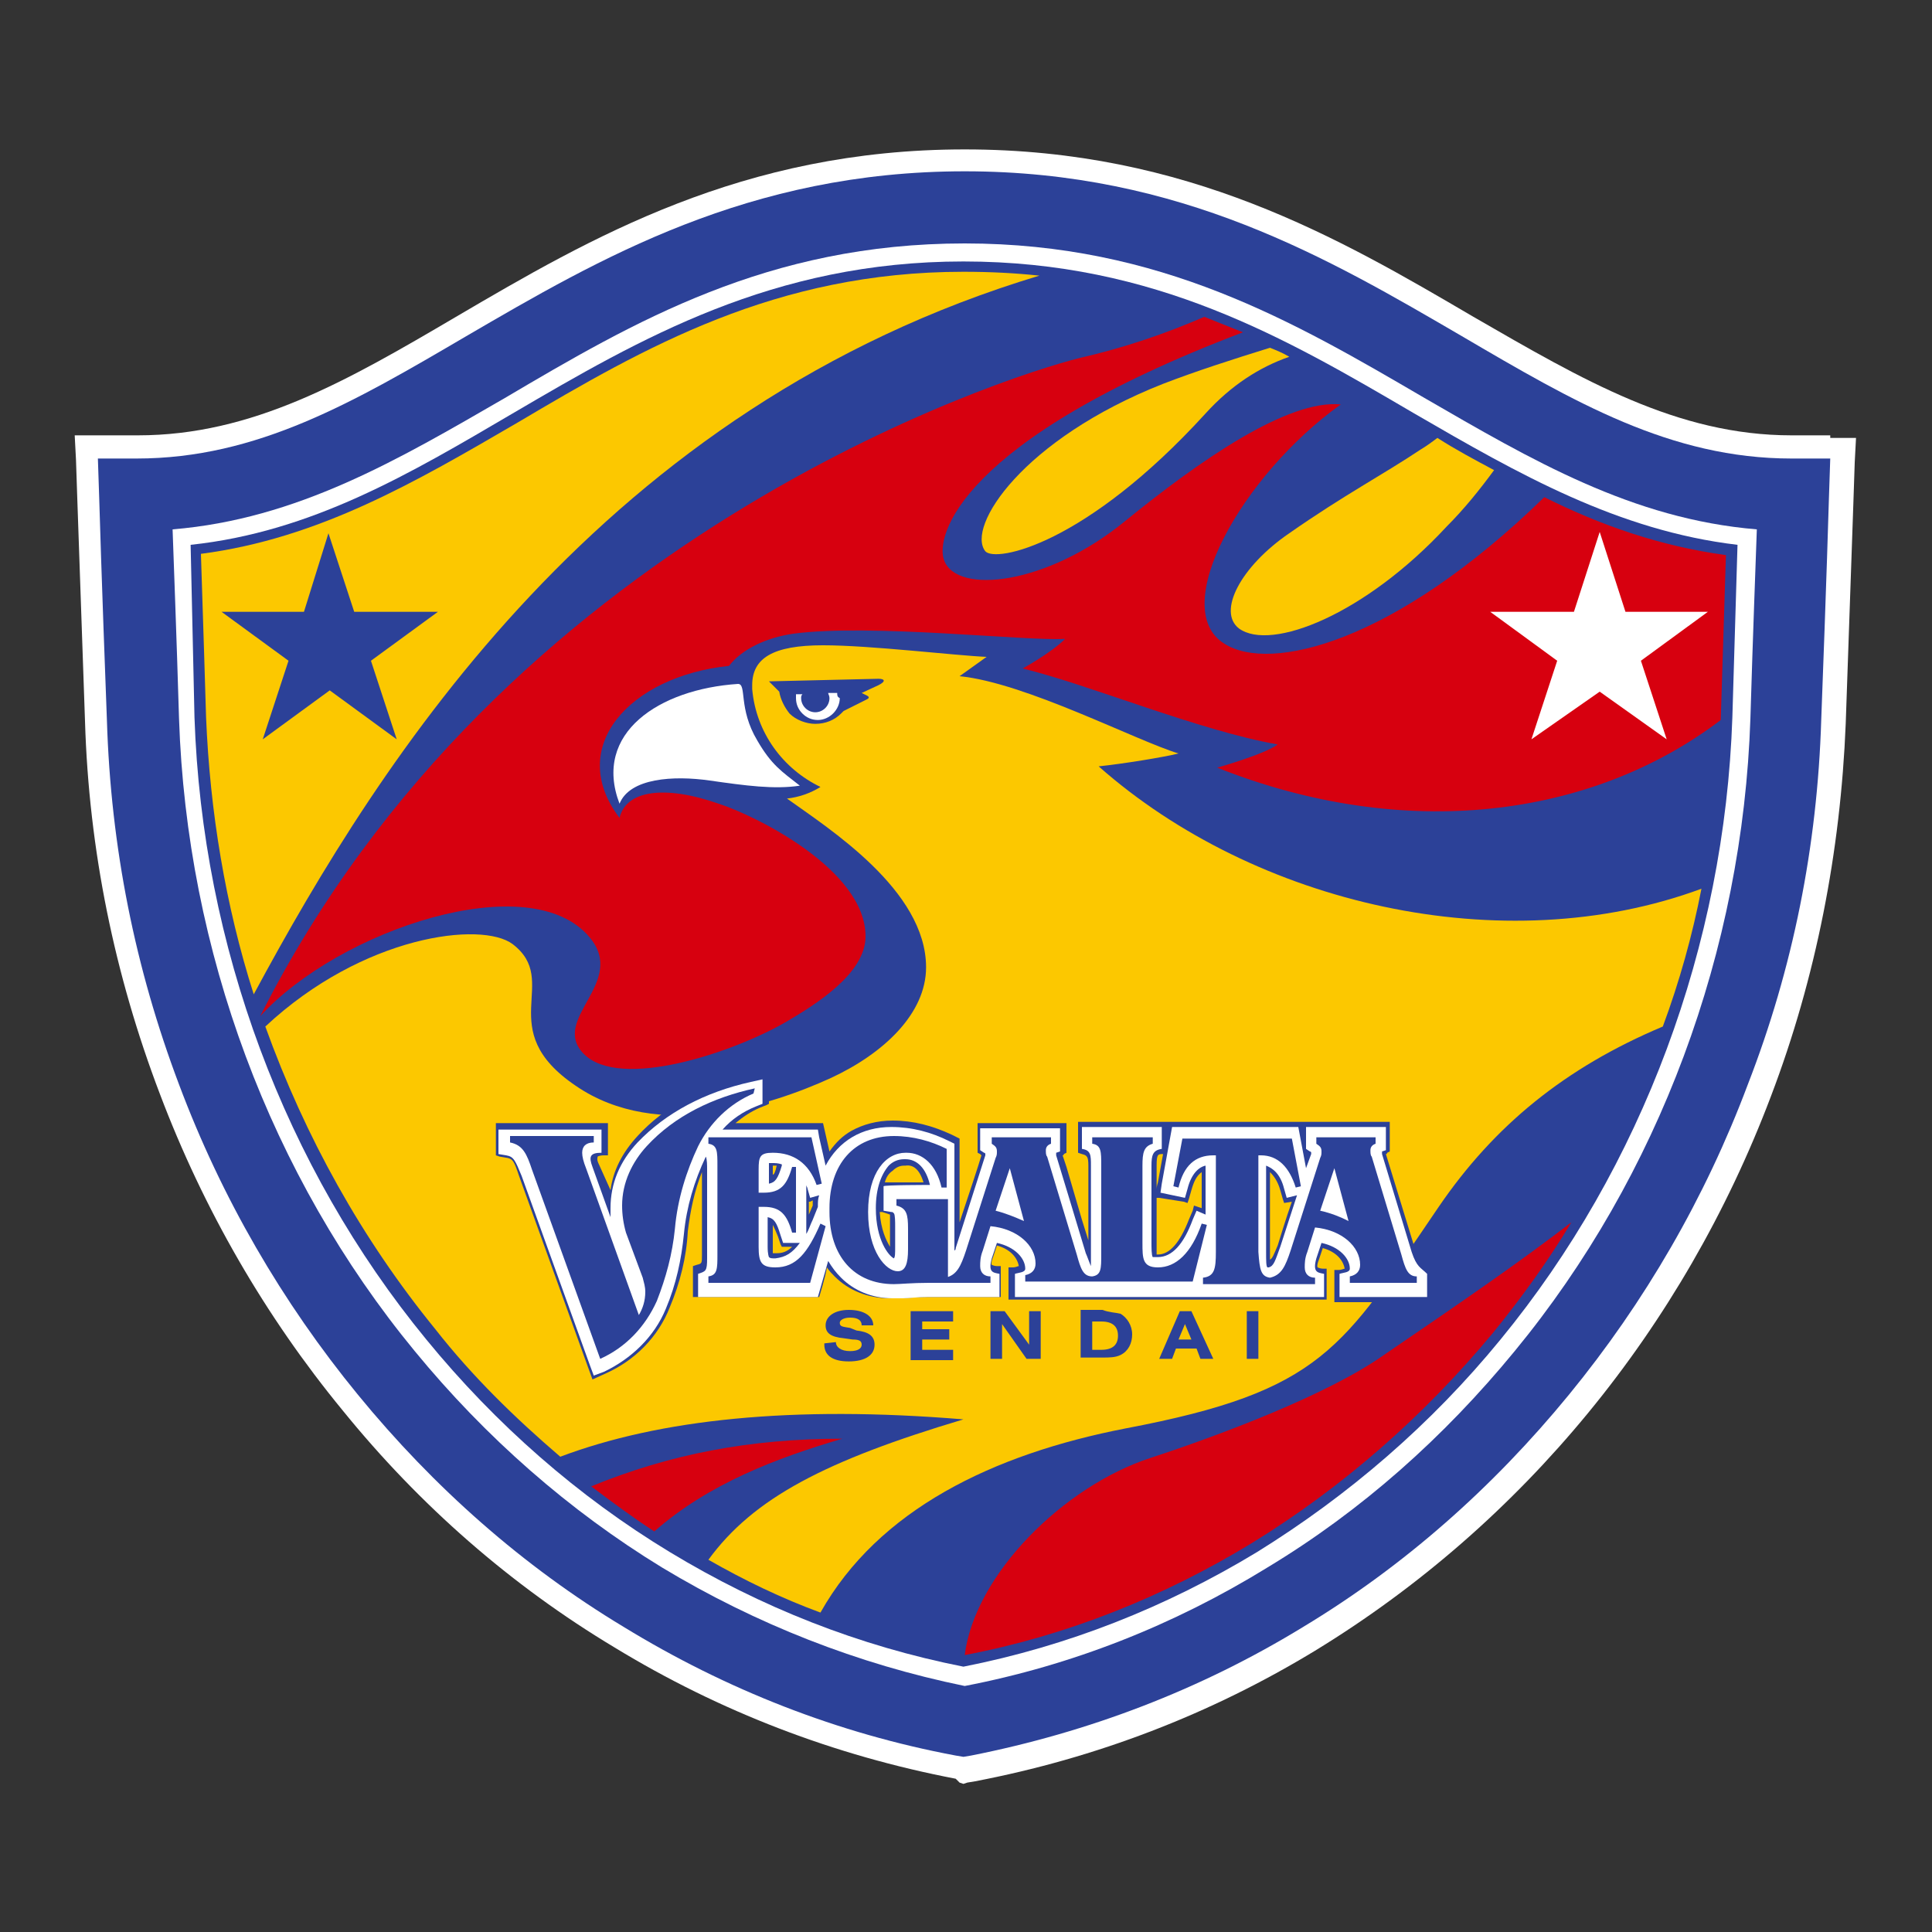
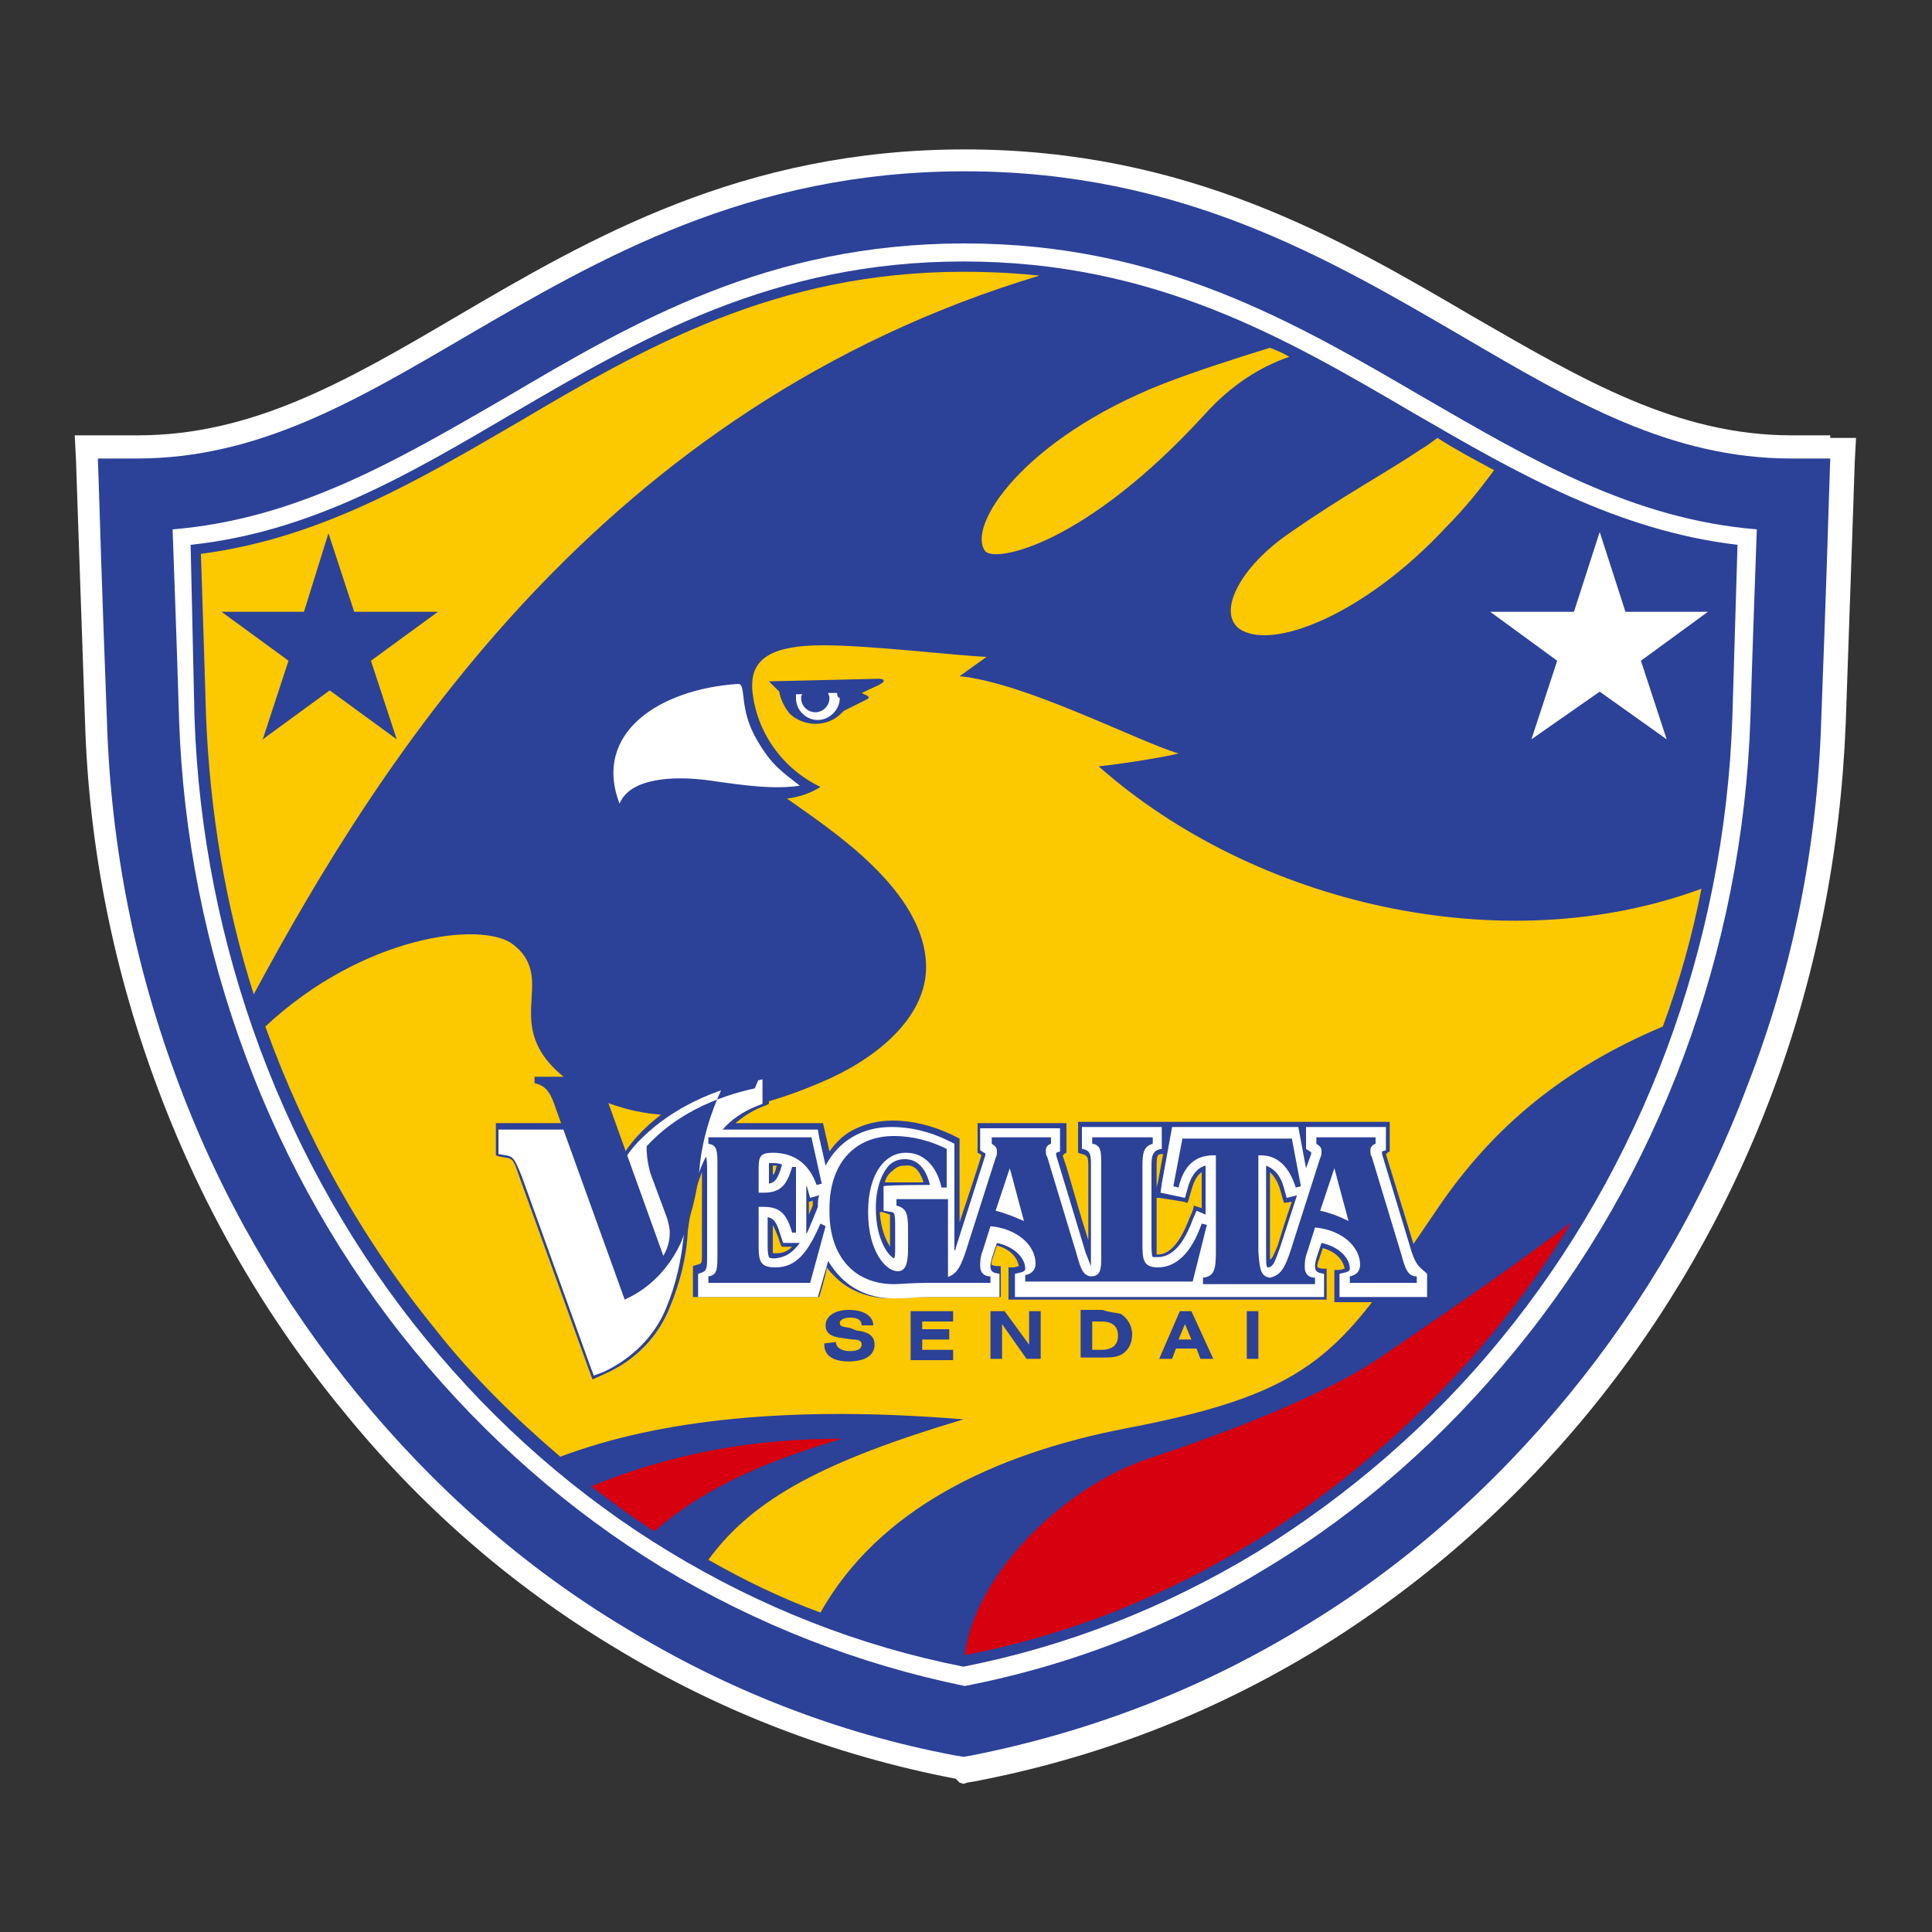
<svg xmlns="http://www.w3.org/2000/svg" version="1.1" id="レイヤー_1" x="0px" y="0px" viewBox="0 0 150 150" style="enable-background:new 0 0 150 150;" xml:space="preserve">
  <rect x="0" y="0" width="150" height="150" fill="#333333" stroke="none" />
  <style type="text/css">
	.st0{fill:#FFFFFF;}
	.st1{fill:#2C4198;}
	.st2{fill:#D7000F;}
	.st3{fill:#FCC800;}
</style>
  <path class="st0" d="M142.1,33.8h-3c-8.9,0-16.2-4.3-24.7-9.2c-10.4-6.1-22.2-13-39.5-13s-29.1,6.9-39.5,13  c-8.5,5-15.8,9.2-24.7,9.2H5.8l0.1,1.9l0.1,3L6.6,56c0.3,10,2.3,19.7,5.8,28.9c3.4,9,8.2,17.3,14.2,24.6c6,7.4,13.1,13.6,21.1,18.4  c8.2,5,17.1,8.4,26.5,10.2l0.3,0.3l0.3,0.1l0.3-0.1l0.6-0.1c9.4-1.8,18.3-5.2,26.5-10.2c8-4.9,15.1-11.1,21.1-18.4  c6-7.3,10.8-15.6,14.2-24.6c3.5-9.2,5.4-19,5.8-28.9l0.6-17.3l0.1-3l0.1-1.9h-2L142.1,33.8z" />
  <path class="st1" d="M8.3,55.9C7.9,45.4,7.7,38.7,7.7,38.6l-0.1-3h3c9.4,0,16.9-4.4,25.6-9.5c10.3-6,21.9-12.8,38.7-12.8  s28.3,6.8,38.6,12.8c8.7,5.1,16.2,9.5,25.6,9.5h3l-0.1,3c0,0.1-0.2,6.8-0.6,17.3c-0.3,9.8-2.2,19.3-5.7,28.3  c-3.3,8.8-8,16.9-13.9,24.1c-5.9,7.2-12.8,13.3-20.6,18c-8,4.9-16.7,8.2-25.8,10l-0.6,0.1l-0.6-0.1c-9.1-1.7-17.8-5.1-25.8-10  c-7.8-4.7-14.7-10.8-20.6-18S17.2,93,13.9,84.2C10.5,75.2,8.6,65.8,8.3,55.9L8.3,55.9z" />
  <path class="st0" d="M110.6,30.9c-10.1-5.9-20.5-12-35.7-12c-15.3,0-25.7,6.1-35.7,12c-8.3,4.8-16.1,9.4-25.8,10.2  c0.1,2.9,0.3,8,0.5,14.7c0.6,18,7.1,35.5,18.3,49.1c5.5,6.7,12,12.4,19.2,16.8c7.3,4.4,15.2,7.5,23.5,9.2c8.3-1.6,16.2-4.7,23.5-9.2  c7.3-4.4,13.7-10.1,19.2-16.8c11.2-13.6,17.7-31.1,18.3-49.1c0.2-6.7,0.4-11.8,0.5-14.7C126.7,40.3,118.9,35.7,110.6,30.9z" />
  <path class="st1" d="M134.9,42.3l-0.4,13.4c-0.6,17.7-7,34.9-18,48.3c-5.4,6.6-11.8,12.1-18.9,16.5c-7.1,4.3-14.7,7.3-22.8,8.9  c-8.1-1.6-15.7-4.6-22.8-8.9s-13.5-9.9-18.9-16.5c-11-13.4-17.4-30.6-18-48.3l-0.3-13.4c9.4-1,17-5.5,25-10.2  c9.9-5.8,20.2-11.8,35-11.8c14.9,0,25.1,6,35,11.8C117.9,36.8,125.6,41.2,134.9,42.3L134.9,42.3z" />
  <g>
-     <path class="st2" d="M95.1,50c-4.5-2.7,1.3-13.1,9-18.6c-4.1-0.4-10.9,4.3-16.8,9.1c-6,4.9-13,5.7-14,3c-0.7-1.8,1.1-9.3,23.2-17.7   l-3-1.2c-3,1.3-6.2,2.4-9.7,3.2c-6,1.5-44.9,14-63.6,51.1c6.1-6.7,21-11.7,25.6-6.1c2.9,3.5-3.1,6.3-0.5,9   c2.8,2.9,11.7-0.1,15.8-2.5c2.2-1.3,6.1-3.7,6.1-6.6c0-5.2-8.6-9.4-11.4-10.3c-4.3-1.5-7.2-1-7.7,1.1c-4.2-5.5,0.8-11,8.5-11.8   c1-1.3,2.9-2.2,5-2.5c6-0.8,18.2,0.6,21.1,0.4c-1.1,1.1-3.3,2.3-3.3,2.3c5.3,1.3,13.6,4.8,19.8,5.9c-1.1,0.8-4.7,1.8-4.7,1.8   c14.6,5.8,29.1,3.9,39.1-3.7v-0.1l0.4-12.7c-5.1-0.7-9.7-2.3-14.1-4.5C108.2,50,98.6,52.2,95.1,50z" />
    <path class="st2" d="M65.4,111.7c-7.2,0-13.4,1.2-19.5,3.7c1.6,1.2,3.2,2.4,4.9,3.5C55,115.2,60.3,113.2,65.4,111.7z" />
    <path class="st2" d="M97.2,119.8c7-4.3,13.3-9.8,18.7-16.3c2.2-2.7,4.3-5.6,6.1-8.6c-3.9,3-8.1,5.9-14.7,10.4   c-4.3,3-12.5,6.1-18,7.9c-6.7,2.2-13.6,9-14.4,15.3C82.8,127,90.3,124,97.2,119.8z" />
  </g>
  <g>
    <path class="st3" d="M96.2,48.8c2.5,1.8,9.8-1.1,16.1-7.9c1.4-1.4,2.6-2.9,3.7-4.4c-1.5-0.8-3-1.6-4.4-2.5   c-0.4,0.3-0.8,0.6-1.3,0.9c-3,2-5.9,3.5-10.2,6.5C96.3,44,94.5,47.5,96.2,48.8z" />
    <path class="st3" d="M76.5,42.8c0.8,0.9,7.8-0.5,17.1-10.7c2-2.2,4.2-3.6,6.5-4.4c-0.5-0.3-1-0.5-1.5-0.7c-2.9,0.9-5.7,1.8-8.3,2.8   C79.4,34.1,75,40.9,76.5,42.8z" />
    <path class="st3" d="M19.7,77.2c-2.2-6.9-3.4-14.2-3.7-21.5c0,0-0.3-9.9-0.4-12.7c9.2-1.2,16.7-5.6,24.6-10.2   c9.8-5.8,20-11.7,34.6-11.7c2.1,0,4,0.1,5.9,0.3C46.8,31.6,29.6,58.8,19.7,77.2z M23.6,47.5h-6.4l5.2,3.8l-2,6.1l5.2-3.8l5.2,3.8   l-2-6.1l5.2-3.8h-6.5l-2-6.1L23.6,47.5z" />
    <path class="st3" d="M132.1,69c-0.7,3.6-1.7,7.2-3,10.7c-7.6,3.2-13.1,7.7-17.4,14c-7.5,11-9,14.3-24.3,17.2   c-10.3,2-19.2,6.3-23.7,14.3c-3-1.1-5.9-2.5-8.7-4.1c3.5-4.8,9.1-7.7,19.8-10.9c-13.3-1.1-23.6,0-31.3,2.9c-3.5-3-6.8-6.2-9.7-9.9   c-5.7-7-10.1-14.9-13.2-23.5c7.6-7.1,16.8-8.2,19.2-6.4c3.8,2.9-1.6,6.6,4.9,11c6.4,4.4,15.2,1.5,19.8-0.6c4.1-1.9,7.4-5,7.4-8.6   c0-6-7.6-10.8-10.8-13.1c0.9-0.1,1.8-0.4,2.6-0.9c-2.9-1.4-5-4.2-5.3-7.6v-0.3c0-2.1,1.6-3.1,5.5-3.1c3.7,0,10.3,0.8,12.7,0.9   l-2.1,1.5c5.1,0.5,13.7,5,17,6c-1.2,0.3-4.3,0.8-6.2,1C97.4,70.2,116.7,74.7,132.1,69z M68.2,52.7l-8.5,0.2l0.8,0.8   c0.1,0.6,0.4,1.2,0.8,1.7c0.5,0.5,1.3,0.8,2,0.8c0.8,0,1.5-0.3,2-0.8l0.2-0.2l1.8-0.9c0.2-0.1,0.2-0.2,0-0.3l-0.4-0.2l1.3-0.6   C68.8,52.9,68.7,52.7,68.2,52.7z" />
  </g>
  <g>
    <path class="st0" d="M58.8,57.5c1.1,1.9,1.9,2.4,3.3,3.5c-2,0.3-4.2,0-7-0.4s-6.2-0.2-7,1.8c-2.1-5.5,3.1-8.9,9.2-9.3   C58,53.1,57.3,55,58.8,57.5z" />
    <polygon class="st0" points="126.2,47.5 132.6,47.5 127.4,51.3 129.4,57.4 124.2,53.7 118.9,57.4 120.9,51.3 115.7,47.5    122.2,47.5 124.2,41.3  " />
    <path class="st0" d="M65,53.8h-0.7c0,0.1,0.1,0.2,0.1,0.4c0,0.6-0.5,1.1-1.1,1.1s-1.1-0.5-1.1-1.1c0-0.1,0-0.2,0.1-0.3h-0.5v0.3   c0,0.5,0.2,0.9,0.5,1.2s0.7,0.5,1.2,0.5c0.9,0,1.7-0.8,1.7-1.7C65,54.1,65,54,65,53.8z" />
  </g>
  <g>
    <path class="st1" d="M64.9,104.2L64.9,104.2c0,0.4,0.4,0.7,1.1,0.7c0.6,0,0.9-0.2,0.9-0.5s-0.2-0.4-0.7-0.4l-0.7-0.1   c-1-0.1-1.4-0.4-1.4-1c0-0.7,0.7-1.2,1.8-1.2c1.2,0,1.9,0.5,1.9,1.2h-0.9c0-0.4-0.3-0.6-0.9-0.6c-0.5,0-0.8,0.2-0.8,0.4   c0,0.3,0.2,0.3,0.8,0.4l0.5,0.2c0.9,0.1,1.4,0.4,1.4,1.1c0,0.8-0.7,1.3-2,1.3s-1.9-0.5-1.9-1.3v-0.1L64.9,104.2L64.9,104.2z" />
    <path class="st1" d="M70.7,101.8H74v0.8h-2.4v0.6h2.1v0.8h-2.1v0.8H74v0.8h-3.3V101.8z" />
    <path class="st1" d="M76.9,101.8H78l1.9,2.6v-2.6h0.9v3.7h-1.1l-1.9-2.7v2.7h-0.9V101.8L76.9,101.8z" />
    <path class="st1" d="M87,102c0.5,0.3,0.9,0.9,0.9,1.6c0,0.7-0.3,1.3-0.9,1.6c-0.4,0.2-0.9,0.2-1.4,0.2h-1.7v-3.7h1.7   C86.1,101.9,86.6,101.9,87,102L87,102z M84.8,104.8h0.7c0.9,0,1.3-0.4,1.3-1.1s-0.4-1.1-1.3-1.1h-0.7V104.8z" />
    <path class="st1" d="M91.6,101.8h0.9l1.7,3.7h-1l-0.3-0.8h-1.6l-0.3,0.8h-1C90,105.5,91.6,101.8,91.6,101.8z M92.5,104l-0.5-1.2   l-0.5,1.2H92.5z" />
    <path class="st1" d="M96.8,101.8h0.9v3.7h-0.9V101.8z" />
  </g>
  <path class="st1" d="M110.9,98.2c-0.5-0.1-0.6-0.1-1-1.1l-2.3-7.5c0.1,0,0.1-0.1,0.1-0.1l0.2-0.1v-2.3H83.7v2.4l0.3,0.1  c0.4,0.1,0.5,0.2,0.5,0.9v5.8L84,94.7l-1.2-4.1l-0.3-0.9c0.1,0,0.1-0.1,0.1-0.1l0.2-0.1v-2.3h-6.9v2.3l0.2,0.1l0.1,0.1  c-0.2,0.7-1.1,3.4-1.7,5.2v-6.5l-0.2-0.1l-0.4-0.2c-1.5-0.7-3-1.1-4.6-1.1c-1.2,0-2.3,0.3-3.2,0.8c-0.7,0.4-1.2,0.9-1.7,1.6  l-0.5-2.2h-6.8c0.6-0.5,1.2-0.9,1.9-1.2l0.5-0.2l0.2-0.1v-2.6l-0.4,0.1l-0.9,0.2c-3.7,0.8-6.8,2.5-8.9,4.8c-1.2,1.3-1.9,2.7-2.1,4.2  l-0.9-2c-0.2-0.4-0.1-0.5-0.1-0.6c0,0,0.1-0.1,0.5-0.1h0.3v-2.5h-8.7v2.5l0.3,0.1l0.6,0.1c0.4,0.1,0.5,0.2,0.9,1.4l5.3,14.7l0.4,1.1  l1.1-0.5c2.2-1,4-2.8,4.9-5.1c0.8-1.9,1.3-3.9,1.4-5.9c0.2-1.6,0.5-3.1,1.1-4.6v6.4c0,0.7,0,0.7-0.4,0.8l-0.3,0.1v2.4h9.8  c0,0,0.5-1.6,0.6-2.3c0.2,0.3,0.4,0.5,0.6,0.7c1.1,1.1,2.6,1.7,4.3,1.7h0.8c0.5,0,1.1-0.1,1.9-0.1h5.9v-2.4h-0.3  c-0.2,0-0.4-0.1-0.4-0.1s-0.1-0.1,0.1-0.6l0.3-0.9c1.1,0.3,1.6,1,1.7,1.6c-0.1,0-0.2,0.1-0.5,0.1h-0.3v2.5H103v-2.4h-0.3  c-0.2,0-0.4-0.1-0.4-0.1s-0.1-0.1,0.1-0.6l0.3-0.9c1.1,0.3,1.6,1,1.7,1.6c-0.1,0-0.2,0.1-0.5,0.1h-0.3v2.5h7.4v-2.5  C111.2,98.3,110.9,98.3,110.9,98.2L110.9,98.2z M98.6,97.8v-0.7v-6.1c0.3,0.3,0.6,0.7,0.8,1.4l0.2,0.7l0.1,0.3l0.6-0.1  c-0.4,1.1-1.1,3.4-1.1,3.4C98.9,97.4,98.8,97.7,98.6,97.8z M91.9,93.3l0.3,0.1l0.1-0.3l0.2-0.7c0.2-0.7,0.4-1.1,0.8-1.4v2.8  l-0.6-0.2L92.6,94l-0.3,0.7c-0.7,1.8-1.5,2.7-2.4,2.7h-0.1v-0.8v-3.6H90L91.9,93.3z M69.1,94.3V95v1.6v0.2c-0.3-0.5-0.7-1.3-0.8-2.7  h0.2C68.5,94.1,69.1,94.3,69.1,94.3z M71.7,91.8h-3c0.1-0.4,0.3-0.7,0.6-0.9c0.3-0.3,0.6-0.4,0.9-0.4h0.1  C70.9,90.4,71.4,90.8,71.7,91.8z M60,97.3v-0.5v-1.7c0.1,0.2,0.2,0.4,0.4,0.9l0.2,0.6l0.1,0.2h0.8c-0.4,0.4-0.8,0.5-1.2,0.5H60z   M60,91.2v-0.5v-0.2h0.3C60.2,91,60.1,91.2,60,91.2z M63.1,93.6l-0.3,0.7v-1h0.1l0.2-0.1C63.1,93.2,63.1,93.6,63.1,93.6z M90.3,89.6  l-0.4,2.2c0,0-0.1,0.3-0.1,0.5v-1.8C89.8,89.6,89.9,89.6,90.3,89.6z" />
  <path class="st0" d="M109.6,97.2l-2.3-7.6v-0.1v-0.1l0.3-0.1v-1.8h-6.2v1.7l0.3,0.2c0,0,0.1,0,0.1,0.1v0.1l-0.4,1.1l-0.6-3.2H91  l-0.8,4.4l-0.1,0.7l1.9,0.4l0.2-0.7c0.3-1.2,0.9-1.7,1.4-1.8v3.8l-0.7-0.3l-0.3,0.7c-0.7,1.9-1.6,2.9-2.7,2.9h-0.4  c-0.1-0.1-0.1-0.8-0.1-1.1v-6c0-0.8,0.1-1.2,0.8-1.3v-1.7H84v1.7c0.7,0.1,0.7,0.5,0.7,1.3v6.9v0.9c-0.1-0.2-0.3-0.8-0.4-1  c0,0-2.2-7.3-2.3-7.6v-0.1v-0.1l0.3-0.1v-1.8h-6.2v1.7l0.3,0.2c0,0,0.1,0,0.1,0.1v0.1l-2.3,7.2c0,0.1,0,0.1-0.1,0.2v-8.3l-0.4-0.2  c-1.4-0.7-2.9-1.1-4.5-1.1c-2.3,0-4.1,1.1-5.1,3l-0.5-2.2l-0.1-0.6h-7.4c0.7-0.8,1.6-1.4,2.6-1.8l0.5-0.2v-1.9l-0.9,0.2  c-3.6,0.8-6.6,2.4-8.8,4.7c-1.4,1.5-2.1,3.2-2.1,5.1v0.7L46,90.6c-0.3-0.8-0.2-1.1,0.7-1.1v-1.8h-8v1.9l0.6,0.1  c0.6,0.1,0.7,0.4,1.2,1.6l5.3,14.7l0.3,0.8l0.8-0.3c2.1-1,3.9-2.7,4.8-4.9c0.8-1.9,1.2-3.8,1.4-5.8c0.2-2.1,0.8-4.1,1.7-6  c0.1,0.2,0.1,0.7,0.1,1v6.9c0,1-0.1,1-0.7,1.2v1.8h9.3l0.8-2.8c0.3,0.5,0.6,0.9,1,1.3c1,1,2.4,1.6,4,1.6h0.8c0.5,0,1.1-0.1,1.9-0.1  h5.6v-1.8c-0.5-0.1-0.9-0.1-0.6-1.2l0.4-1.2c1.4,0.3,2.2,1.2,2.2,2c0,0.3-0.5,0.3-0.8,0.4v1.8h24v-1.8c-0.5-0.1-0.9-0.1-0.6-1.2  l0.4-1.2c1.4,0.3,2.2,1.2,2.2,2c0,0.3-0.5,0.3-0.8,0.4v1.8h6.8v-1.8C110.3,98.4,110,98.4,109.6,97.2L109.6,97.2z M59.7,90.8v-0.5  h0.2c0.3,0,0.5,0,0.8,0.1v0.1c-0.3,1-0.5,1.3-1,1.4V90.8z M60.2,97.7c-0.3,0-0.4,0-0.5-0.1c0,0-0.1-0.2-0.1-0.8v-2.3  c0.5,0.1,0.7,0.4,1,1.4l0.2,0.6h1.3C61.5,97.3,61,97.6,60.2,97.7z M63.5,93.7l-0.4,1c-0.2,0.4-0.3,0.8-0.5,1.1v-3.8  c0,0.1,0.1,0.2,0.1,0.3l0.2,0.7l0.7-0.2C63.5,93.1,63.5,93.3,63.5,93.7z M68.6,92.1V94l0.6,0.1c0.1,0,0.1,0,0.2,0.1s0.1,0.7,0.1,1  v1.6c0,0.5,0,0.8-0.1,0.9C69,97.5,68,96.3,68,93.8c0-1.5,0.4-2.6,1-3.3c0.3-0.3,0.7-0.5,1.2-0.5h0.1c0.9,0,1.6,0.7,1.9,2  C72.2,92,68.6,92,68.6,92.1z M99.4,96.8c-0.4,1.1-0.5,1.5-0.9,1.6h-0.1c-0.1-0.1-0.1-0.5-0.1-1.2v-6.7c0.5,0.2,1.1,0.6,1.4,1.8  l0.2,0.7l0.8-0.2C100.7,92.8,99.4,96.8,99.4,96.8z" />
  <g>
-     <path class="st1" d="M58.6,84.5c-3.2,0.7-6.2,2.1-8.4,4.5c-1.1,1.2-1.9,2.8-1.9,4.6c0,0.7,0.1,1.4,0.3,2.1l1.3,3.5   c0.1,0.4,0.2,0.7,0.2,1.1c0,0.7-0.2,1.3-0.5,1.8l-4.1-11.4c-0.2-0.5-0.3-0.9-0.3-1.2c0-0.5,0.3-0.8,0.9-0.8v-0.5h-6.5v0.5   c1,0.2,1.3,0.9,1.7,2.1l5.3,14.7c2-0.9,3.5-2.5,4.4-4.5c0.7-1.8,1.2-3.6,1.4-5.6c0.2-2.3,0.9-4.5,1.8-6.4c0.9-1.8,2.4-3.3,4.3-4.1   L58.6,84.5L58.6,84.5z" />
+     <path class="st1" d="M58.6,84.5c-3.2,0.7-6.2,2.1-8.4,4.5c0,0.7,0.1,1.4,0.3,2.1l1.3,3.5   c0.1,0.4,0.2,0.7,0.2,1.1c0,0.7-0.2,1.3-0.5,1.8l-4.1-11.4c-0.2-0.5-0.3-0.9-0.3-1.2c0-0.5,0.3-0.8,0.9-0.8v-0.5h-6.5v0.5   c1,0.2,1.3,0.9,1.7,2.1l5.3,14.7c2-0.9,3.5-2.5,4.4-4.5c0.7-1.8,1.2-3.6,1.4-5.6c0.2-2.3,0.9-4.5,1.8-6.4c0.9-1.8,2.4-3.3,4.3-4.1   L58.6,84.5L58.6,84.5z" />
    <path class="st1" d="M104.7,94.8l-1.1-4.1l-1.1,3.3C103.4,94.2,104.1,94.5,104.7,94.8z M98.6,99.2c0.9-0.2,1.2-0.9,1.6-2.1l2.3-7.2   c0.1-0.2,0.1-0.3,0.1-0.5c0-0.3-0.1-0.4-0.4-0.6v-0.5h4.6v0.5c-0.3,0.1-0.4,0.3-0.4,0.5s0,0.4,0.1,0.5l2.3,7.6   c0.3,1.1,0.5,1.7,1.2,1.7v0.5h-5.2v-0.5c0.5-0.1,0.8-0.4,0.8-0.9c0-1.4-1.4-2.7-3.5-2.9l-0.6,1.9c-0.2,0.5-0.2,0.9-0.2,1.2   c0,0.5,0.3,0.8,0.8,0.8v0.5h-8.7v-0.5c0.9-0.1,1-0.7,1-2v-7.5h-0.2c-1.4,0-2.3,0.8-2.7,2.5l-0.4-0.1l0.7-3.7h8.5l0.7,3.7l-0.4,0.1   c-0.5-1.6-1.4-2.5-2.7-2.5h-0.2v7.5C97.8,98.6,97.9,99.1,98.6,99.2L98.6,99.2z" />
    <path class="st1" d="M63.7,95c-1,2.3-1.9,3.4-3.5,3.4c-1.1,0-1.3-0.4-1.3-1.6v-3.1h0.4c1.3,0,1.8,0.6,2.2,2h0.3v-5.1h-0.3   c-0.4,1.4-0.9,2-2.2,2h-0.4v-1.8c0-1,0.1-1.3,1.1-1.3c1.6,0,2.8,0.8,3.4,2.5l0.4-0.1L63,88.3h-8v0.5c0.7,0.1,0.7,0.6,0.7,1.7v6.9   c0,1.1,0,1.6-0.7,1.7v0.5h7.9l1.2-4.4C64.1,95.2,63.7,95,63.7,95z" />
    <path class="st1" d="M79.5,94.8l-1.1-4.1l-1.1,3.3C78.1,94.2,78.8,94.5,79.5,94.8z M73.4,99.2c0.9-0.2,1.2-0.9,1.6-2.1l2.3-7.2   c0.1-0.2,0.1-0.3,0.1-0.5c0-0.3-0.1-0.4-0.4-0.6v-0.5h4.6v0.5c-0.3,0.1-0.4,0.3-0.4,0.5s0,0.4,0.1,0.5l2.3,7.6   c0.3,1.1,0.5,1.7,1.2,1.7c0.7-0.1,0.7-0.6,0.7-1.7v-6.9c0-1.1,0-1.6-0.7-1.7v-0.5h4.7v0.5c-0.7,0.2-0.8,0.7-0.8,1.7v6   c0,1.2,0,1.9,1.2,1.9c1.4,0,2.6-1.1,3.4-3.4l0.4,0.1l-1.1,4.4h-13V99c0.5-0.1,0.8-0.4,0.8-0.9c0-1.4-1.4-2.7-3.5-2.9l-0.6,1.9   c-0.2,0.5-0.2,0.9-0.2,1.2c0,0.5,0.3,0.8,0.8,0.8v0.5h-4.8c-1.3,0-2.2,0.1-2.7,0.1c-3.1,0-5-2.2-5-5.6v-0.3c0-3.4,1.9-5.6,5-5.6   c1.5,0,2.9,0.4,4.1,1v3h-0.4c-0.4-1.8-1.5-2.7-2.7-2.7h-0.1c-1.5,0-2.9,1.5-2.9,4.6s1.4,4.6,2.3,4.6c0.6,0,0.8-0.6,0.8-1.7v-1.6   c0-1.1-0.1-1.6-0.9-1.8v-0.5h4v6.1H73.4z" />
  </g>
</svg>